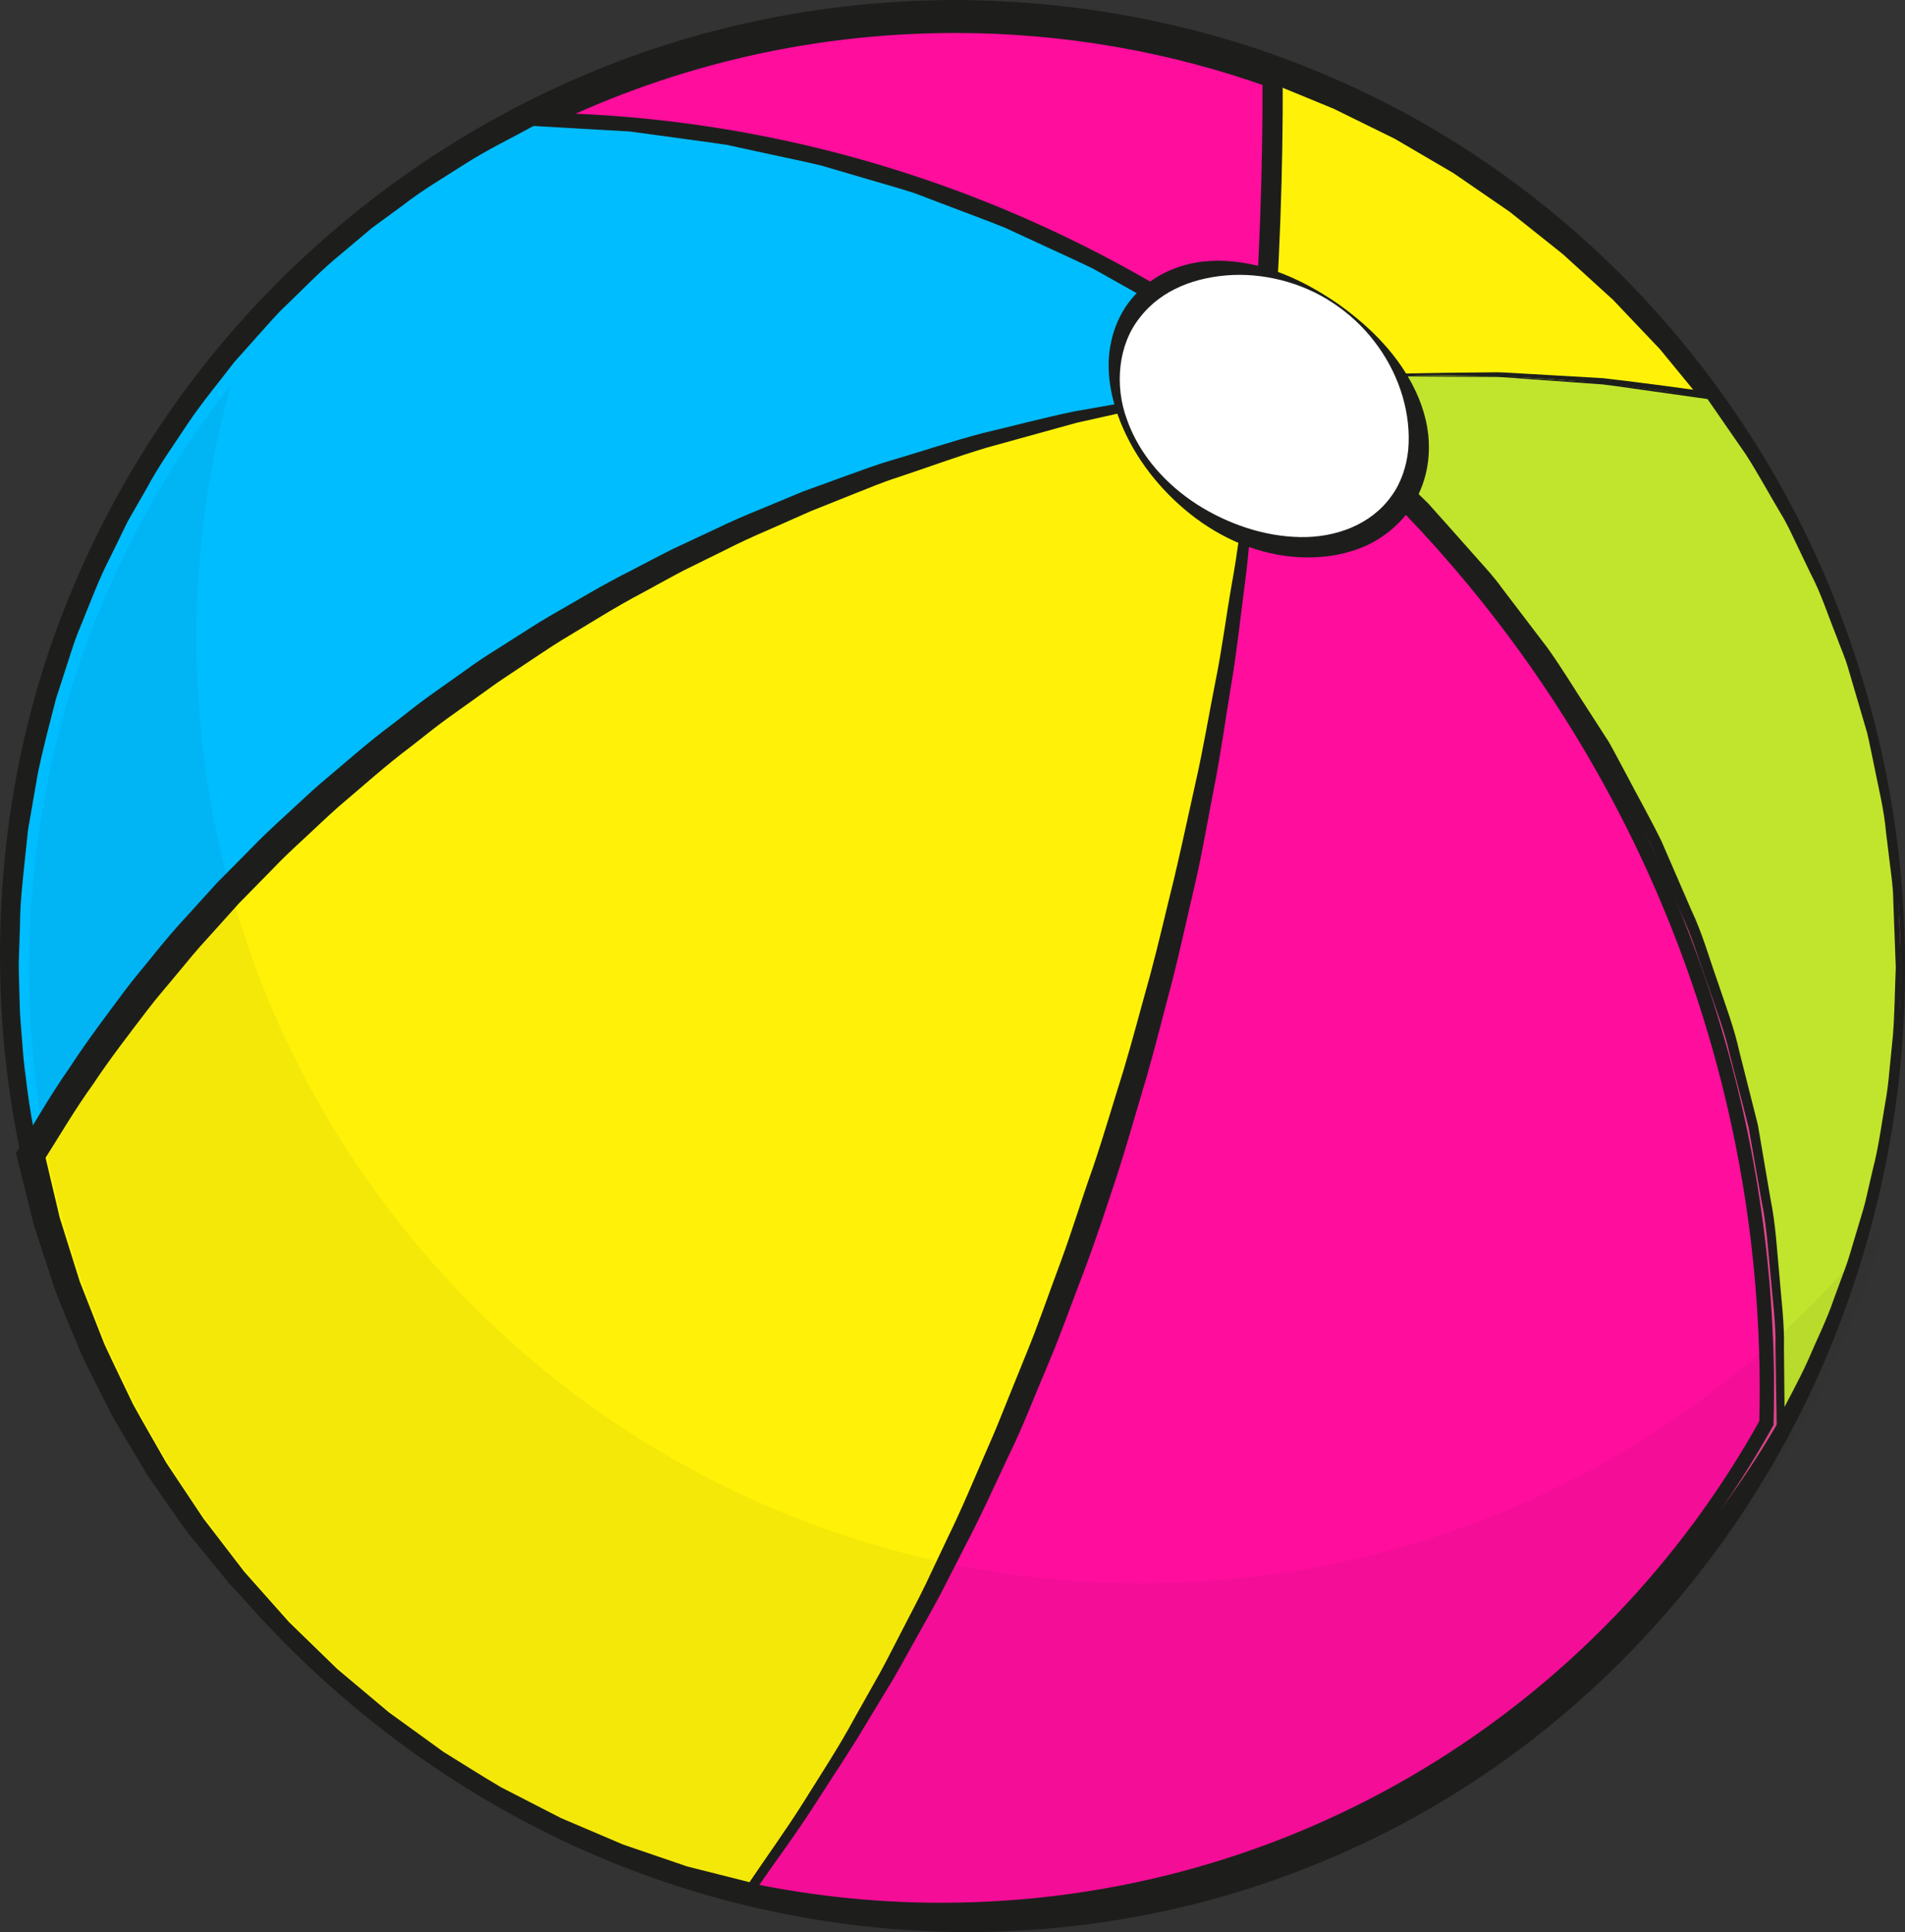
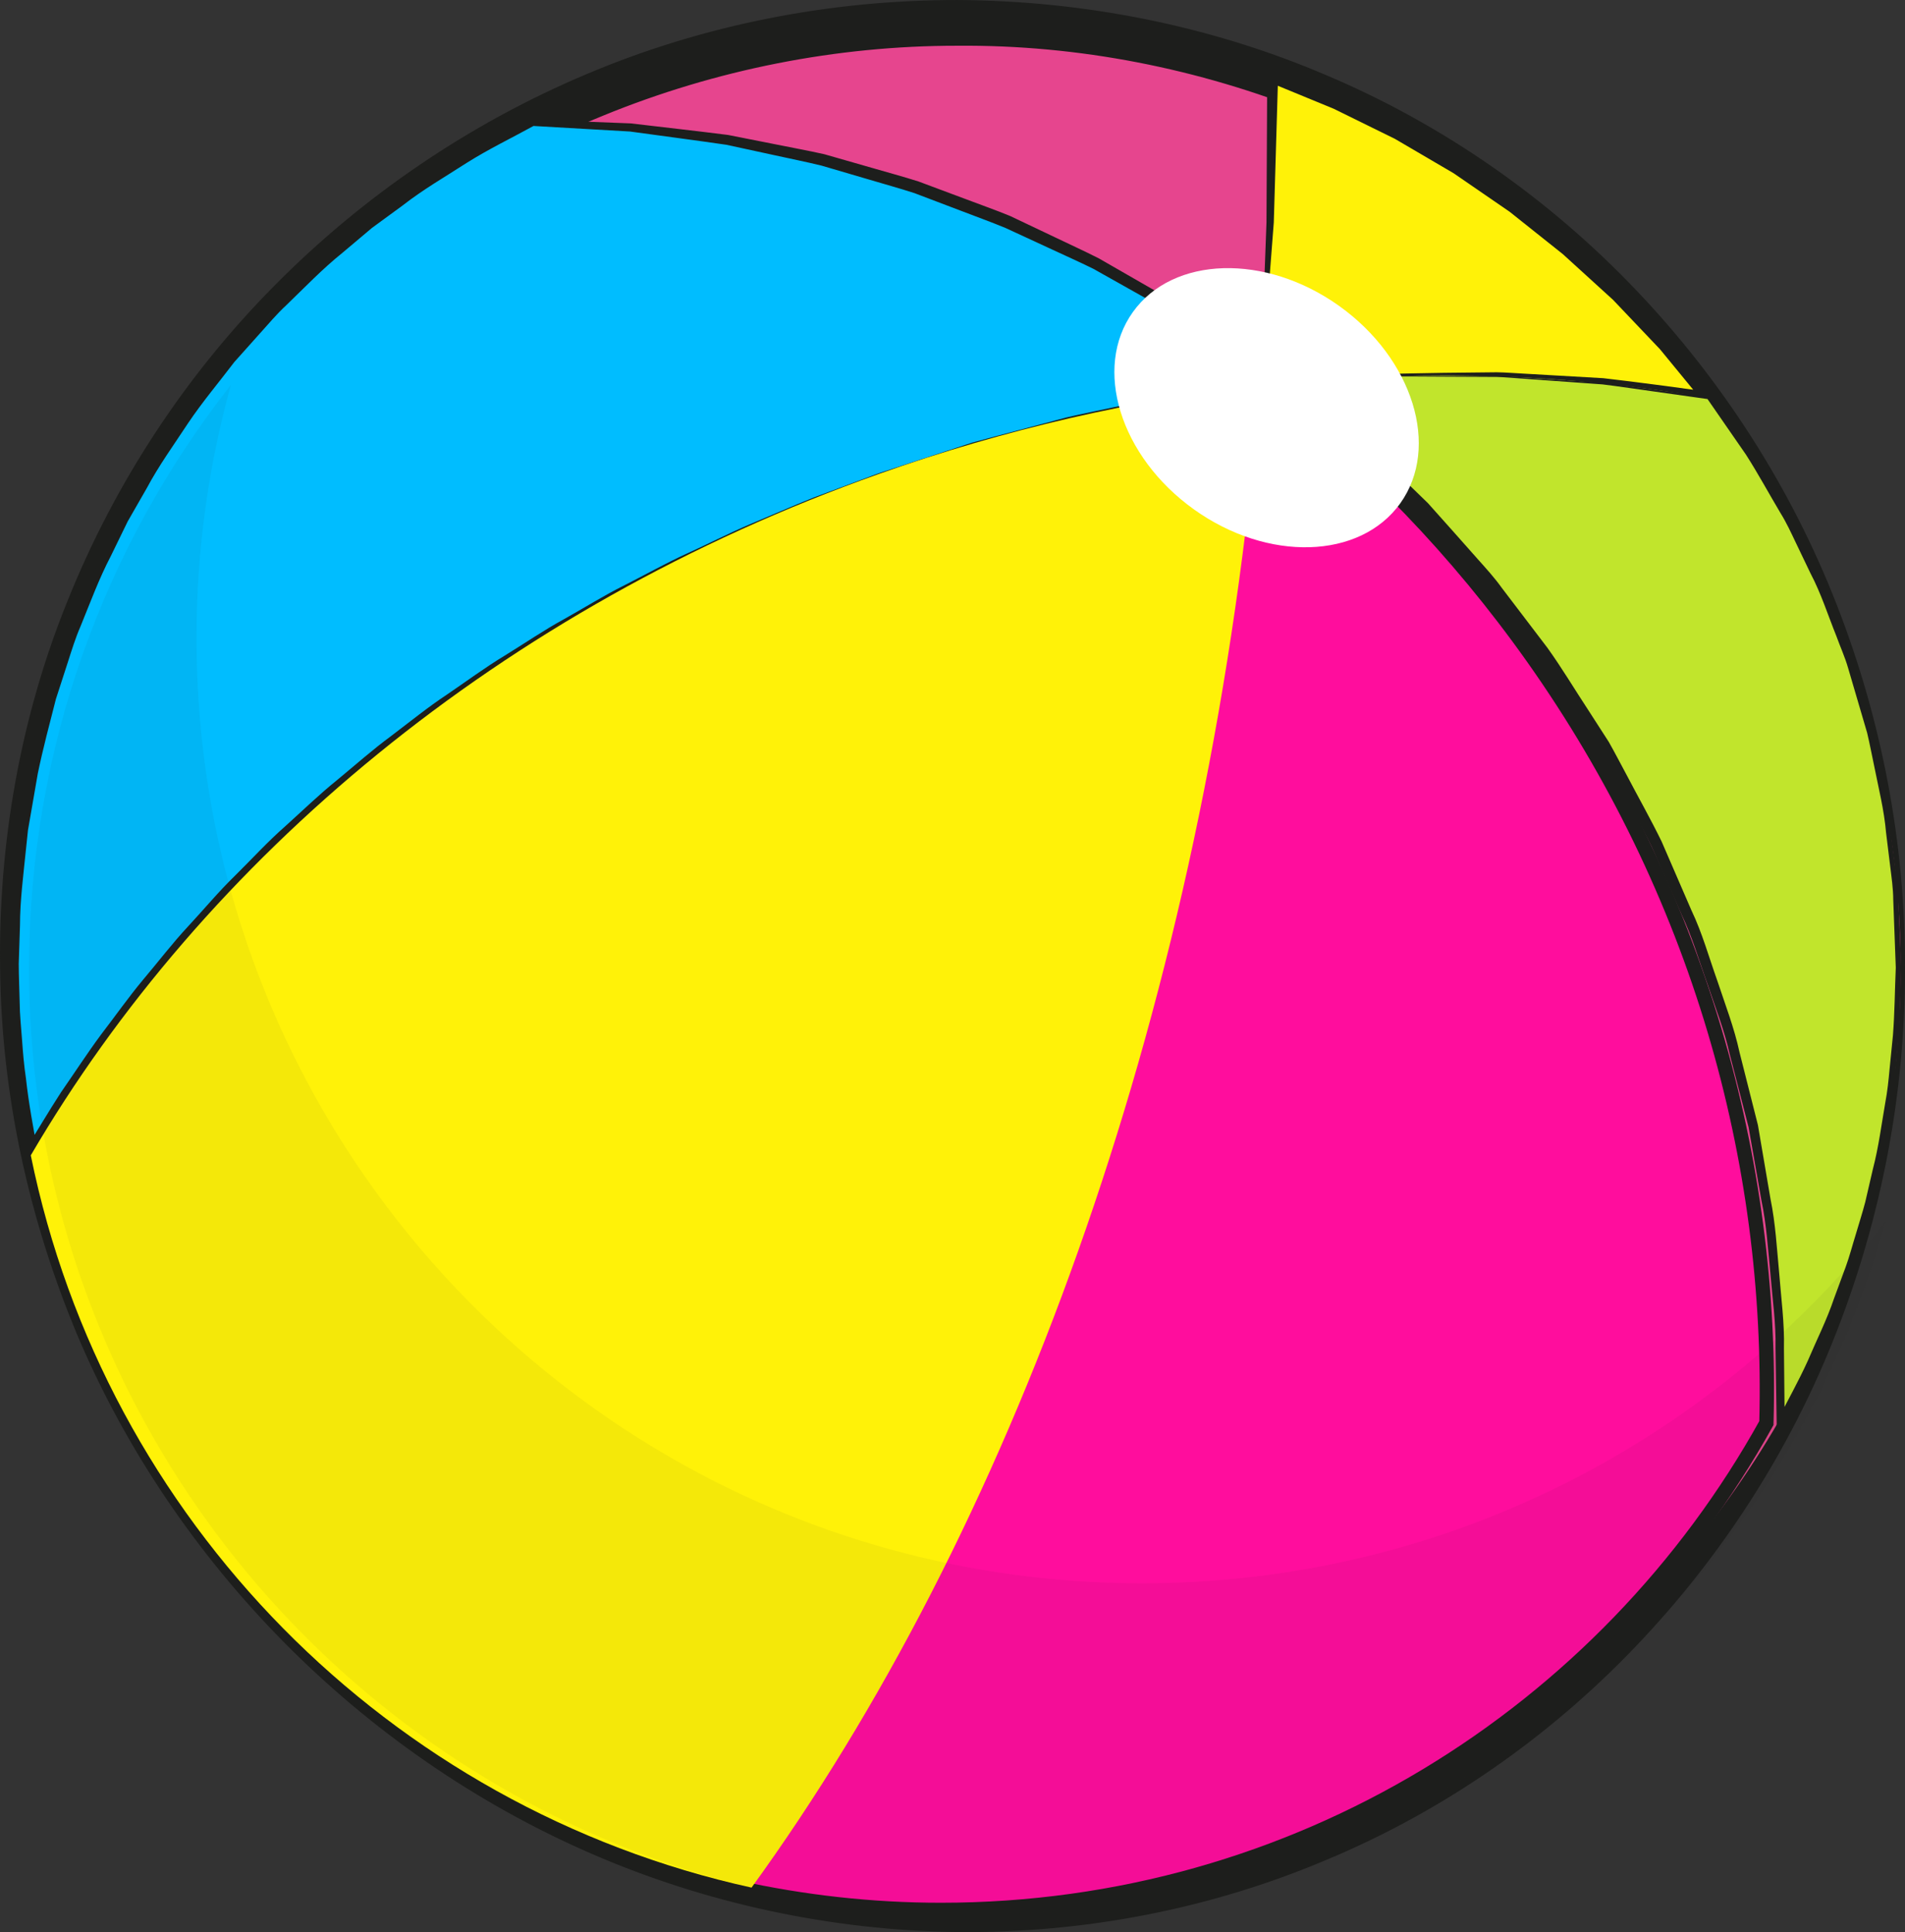
<svg xmlns="http://www.w3.org/2000/svg" xmlns:xlink="http://www.w3.org/1999/xlink" version="1.1" id="Layer_1" x="0px" y="0px" width="133.299px" height="135.171px" viewBox="0 0 133.299 135.171" style="enable-background:new 0 0 133.299 135.171;" xml:space="preserve">
  <rect x="0" y="0" width="133.299" height="135.171" fill="#333333" stroke="none" />
  <g>
    <defs>
      <rect id="SVGID_1_" width="133.299" height="135.171" />
    </defs>
    <clipPath id="SVGID_2_">
      <use xlink:href="#SVGID_1_" style="overflow:visible;" />
    </clipPath>
    <g style="clip-path:url(#SVGID_2_);">
      <defs>
        <rect id="SVGID_3_" width="133.299" height="135.171" />
      </defs>
      <clipPath id="SVGID_4_">
        <use xlink:href="#SVGID_3_" style="overflow:visible;" />
      </clipPath>
      <path style="clip-path:url(#SVGID_4_);fill:#E6458E;" d="M133.148,67.761c0,36.539-29.621,66.158-66.16,66.158    S0.829,104.3,0.829,67.761s29.621-66.16,66.16-66.16S133.148,31.222,133.148,67.761" />
      <path style="clip-path:url(#SVGID_4_);fill:#1D1E1C;" d="M133.299,67.761c0.021,8.681-1.635,17.359-4.811,25.474    c-3.168,8.12-7.975,15.63-14.053,21.974c-6.066,6.35-13.461,11.507-21.619,14.908c-8.141,3.451-17.002,5.145-25.836,5.051    c-8.808-0.112-17.595-1.999-25.636-5.498c-8.047-3.5-15.352-8.58-21.483-14.783c-6.125-6.207-11.113-13.549-14.5-21.601    C2.006,85.229,0.098,76.54,0.008,67.754c-0.129-8.75,1.416-17.602,4.742-25.774c3.289-8.182,8.227-15.721,14.459-22    c6.217-6.292,13.684-11.363,21.857-14.803C49.24,1.72,58.115-0.006,66.998,0.001C75.84,0.048,84.73,1.792,92.865,5.287    c8.156,3.452,15.539,8.632,21.604,14.994c6.07,6.359,10.875,13.873,14.043,21.996C131.686,50.395,133.334,59.078,133.299,67.761     M132.998,67.76c-0.023-8.64-1.777-17.282-5.256-25.163c-3.461-7.884-8.486-15.035-14.67-20.92    C100.723,9.88,83.947,3.053,66.978,3.2c-8.439-0.005-16.89,1.671-24.714,4.866c-7.832,3.187-15.03,7.949-21.059,13.91    c-6.021,5.966-10.916,13.092-14.256,20.916C3.625,50.719,1.766,59.193,1.65,67.765c-0.103,8.536,1.391,17.174,4.686,25.116    c3.242,7.956,8.086,15.278,14.215,21.317c3.06,3.019,6.426,5.723,10.021,8.064c3.606,2.326,7.434,4.293,11.412,5.863    c7.957,3.154,16.496,4.669,25.012,4.545c8.488-0.082,16.953-1.789,24.811-4.99c7.85-3.227,15.119-7.899,21.296-13.805    c6.177-5.9,11.202-13.054,14.663-20.942C131.242,85.048,132.988,76.401,132.998,67.76" />
      <path style="clip-path:url(#SVGID_4_);fill:#FFF208;" d="M89.852,26.808c10.178-0.994,20.174-0.611,29.672,1.039    C111.838,17.679,101.275,9.81,89.049,5.44c0.025,6.623-0.225,13.375-0.752,20.219C88.814,26.04,89.34,26.413,89.852,26.808" />
      <path style="clip-path:url(#SVGID_4_);fill:#1D1E1C;" d="M89.852,26.808l7.417-0.646c1.241-0.043,2.484-0.049,3.729-0.077    l3.734-0.04c0.622,0.007,1.242,0.064,1.863,0.093l1.863,0.107l3.729,0.214c2.473,0.283,4.941,0.624,7.411,0.956l-0.425,0.696    l-3.021-3.68l-3.279-3.45l-3.519-3.204l-3.723-2.964l-3.922-2.696l-4.108-2.405l-4.273-2.101l-4.407-1.813l0.508-0.358    l-0.298,10.128l-0.782,10.095l-0.021-0.045L89.852,26.808z M89.852,26.808l-1.585-1.106l-0.022-0.016l0.001-0.03l0.374-10.108    l0.05-10.105l0.003-0.556l0.505,0.196l4.497,1.746l4.347,2.094l4.186,2.406l4.001,2.702l3.791,2.993l3.544,3.279l3.298,3.526    l3.033,3.754l0.692,0.857l-1.117-0.161l-7.338-1.064l-3.696-0.302l-1.85-0.151c-0.617-0.044-1.233-0.116-1.852-0.138l-3.708-0.056    c-1.236-0.023-2.475-0.066-3.715-0.072L89.852,26.808z" />
-       <path style="clip-path:url(#SVGID_4_);fill:#FF0D9D;" d="M37.283,8.589c18.045,0.139,35.984,6.002,51.014,17.07    c0.527-6.843,0.777-13.595,0.752-20.218c-6.943-2.481-14.416-3.84-22.21-3.84C56.209,1.601,46.176,4.126,37.283,8.589" />
-       <path style="clip-path:url(#SVGID_4_);fill:none;stroke:#1D1E1C;stroke-width:1.417;stroke-miterlimit:10;" d="M37.283,8.589    c18.045,0.139,35.984,6.002,51.014,17.07c0.527-6.843,0.777-13.595,0.752-20.218c-6.943-2.481-14.416-3.84-22.21-3.84    C56.209,1.601,46.176,4.126,37.283,8.589z" />
      <path style="clip-path:url(#SVGID_4_);fill:#C1E52C;" d="M89.852,26.808c6.881,5.303,13.115,11.719,18.412,19.205    c11.553,16.33,16.83,35.162,16.336,53.549c5.25-9.469,8.248-20.359,8.248-31.953c0-14.932-4.965-28.701-13.324-39.762    C110.025,26.197,100.029,25.813,89.852,26.808" />
      <path style="clip-path:url(#SVGID_4_);fill:#1D1E1C;" d="M90.578,26.762l3.604,3.013l1.003,0.838l0.947,0.917l1.892,1.834    l1.891,1.835l1.75,1.96l1.743,1.965c0.584,0.652,1.174,1.3,1.684,2.014l3.183,4.18c1.039,1.448,1.914,2.925,2.878,4.387    l1.416,2.197c0.433,0.76,0.832,1.544,1.25,2.314c0.813,1.554,1.682,3.083,2.449,4.657l2.088,4.818    c0.756,1.582,1.221,3.276,1.81,4.924c0.55,1.66,1.185,3.295,1.555,5.009l1.286,5.088l0.881,5.173    c0.352,1.717,0.445,3.467,0.609,5.208c0.135,1.742,0.376,3.479,0.331,5.231l0.052,5.245l-0.523-0.144    c0.709-1.408,1.489-2.782,2.139-4.219c0.615-1.452,1.333-2.862,1.836-4.36l0.82-2.22c0.271-0.74,0.465-1.507,0.701-2.26    c0.22-0.757,0.467-1.508,0.665-2.271l0.534-2.306c0.4-1.529,0.599-3.098,0.868-4.652c0.148-0.776,0.229-1.562,0.3-2.348    l0.235-2.357c0.123-1.573,0.129-3.154,0.199-4.731l-0.177-4.74c-0.004-0.794-0.119-1.575-0.215-2.358l-0.288-2.349    c-0.134-1.575-0.524-3.111-0.831-4.66c-0.165-0.772-0.309-1.551-0.492-2.318l-0.668-2.274l-0.668-2.275    c-0.219-0.76-0.55-1.481-0.818-2.224c-0.591-1.465-1.067-2.98-1.806-4.381l-1.025-2.139c-0.34-0.714-0.67-1.434-1.09-2.105    c-0.808-1.358-1.56-2.753-2.414-4.083l-2.7-3.901l0.049,0.029l-3.683-0.519c-1.228-0.168-2.454-0.358-3.685-0.509l-3.71-0.268    l-1.855-0.134c-0.618-0.038-1.236-0.104-1.855-0.119l-3.721-0.018c-1.24-0.002-2.479-0.023-3.721-0.008L90.578,26.762z     M89.126,26.856l8.153-0.547c1.24-0.022,2.481-0.007,3.722-0.013l3.724-0.001c0.62,0.012,1.238,0.075,1.857,0.11l1.857,0.124    l3.716,0.249c1.231,0.144,2.46,0.328,3.69,0.49l3.691,0.501l0.031,0.004l0.018,0.026l2.729,3.898    c0.863,1.328,1.625,2.722,2.442,4.082c0.425,0.671,0.76,1.39,1.104,2.104l1.04,2.141c0.748,1.403,1.234,2.921,1.836,4.389    c0.273,0.744,0.609,1.467,0.832,2.228l0.684,2.281l0.684,2.281c0.188,0.77,0.337,1.55,0.507,2.326    c0.316,1.555,0.716,3.096,0.86,4.682l0.302,2.367c0.101,0.788,0.221,1.576,0.229,2.368l0.202,4.755    c-0.062,1.587-0.06,3.177-0.175,4.761l-0.225,2.373c-0.066,0.792-0.145,1.583-0.289,2.364c-0.263,1.567-0.455,3.147-0.85,4.689    l-0.525,2.325c-0.195,0.77-0.44,1.527-0.658,2.291c-0.234,0.76-0.425,1.533-0.694,2.28l-0.814,2.242    c-0.5,1.512-1.214,2.938-1.827,4.404c-0.647,1.451-1.427,2.841-2.135,4.266l-0.506,1.018l-0.018-1.161l-0.079-5.21    c0.036-1.74-0.213-3.466-0.356-5.194c-0.172-1.729-0.272-3.465-0.632-5.168l-0.901-5.129l-1.303-5.042    c-0.375-1.698-1.016-3.317-1.568-4.962c-0.594-1.63-1.062-3.307-1.821-4.873l-2.095-4.765c-0.768-1.552-1.631-3.054-2.441-4.583    c-0.416-0.759-0.812-1.528-1.244-2.279l-1.427-2.19c-0.962-1.442-1.878-2.962-2.878-4.338l-3.174-4.123    c-0.508-0.704-1.096-1.342-1.678-1.986l-1.736-1.935l-1.741-1.931l-1.871-1.796l-1.87-1.796l-0.936-0.897l-1.007-0.833    L89.126,26.856z" />
      <path style="clip-path:url(#SVGID_4_);fill:none;stroke:#1D1E1C;stroke-miterlimit:10;" d="M89.852,26.808    c-0.512-0.395-1.037-0.768-1.555-1.148c-0.035,0.439-0.066,0.878-0.102,1.32C88.748,26.917,89.299,26.861,89.852,26.808z" />
      <path style="clip-path:url(#SVGID_4_);fill:#00BDFF;" d="M61.492,33.159c8.891-3.156,17.859-5.187,26.703-6.18    c0.035-0.441,0.066-0.881,0.102-1.32C73.268,14.591,55.328,8.727,37.283,8.589C15.67,19.432,0.828,41.782,0.828,67.608    c0,4.53,0.459,8.949,1.326,13.221C14.275,60.095,35.021,42.557,61.492,33.159" />
      <path style="clip-path:url(#SVGID_4_);fill:#1D1E1C;" d="M61.477,33.112l6.525-2.138c2.208-0.606,4.428-1.176,6.641-1.774    c1.115-0.26,2.239-0.481,3.359-0.724l3.363-0.715c2.263-0.364,4.532-0.699,6.8-1.051l-0.24,0.248l0.085-1.321l0.116,0.254    l-5.684-3.749l-5.931-3.333c-1.015-0.504-2.055-0.958-3.08-1.44l-3.086-1.426c-1.047-0.432-2.115-0.813-3.172-1.222l-3.178-1.207    c-1.077-0.352-2.172-0.647-3.258-0.973l-3.262-0.957c-1.101-0.269-2.214-0.488-3.321-0.734l-3.326-0.721    c-2.244-0.326-4.495-0.616-6.745-0.928L37.281,8.81l0.101-0.024c-1.569,0.863-3.19,1.642-4.708,2.599    c-1.506,0.971-3.064,1.87-4.48,2.975l-2.172,1.59l-2.058,1.735c-1.401,1.125-2.643,2.425-3.934,3.67    c-0.661,0.609-1.236,1.299-1.837,1.964L16.4,25.325c-1.085,1.428-2.247,2.801-3.245,4.29c-0.984,1.499-2.039,2.951-2.883,4.535    l-1.337,2.331l-1.177,2.415c-0.832,1.588-1.447,3.273-2.125,4.929c-0.358,0.82-0.62,1.678-0.894,2.529l-0.827,2.552    c-0.443,1.732-0.905,3.462-1.267,5.211l-0.458,2.642l-0.229,1.319l-0.14,1.333c-0.177,1.777-0.417,3.55-0.42,5.339l-0.087,2.678    c0.003,0.872,0.045,1.79,0.065,2.683c0.005,0.904,0.106,1.783,0.169,2.672c0.062,0.887,0.138,1.772,0.27,2.657    c0.194,1.775,0.528,3.529,0.849,5.286l-0.959-0.16c0.857-1.382,1.682-2.786,2.567-4.151c0.929-1.335,1.814-2.701,2.78-4.01    c0.992-1.288,1.927-2.623,2.968-3.872c1.052-1.239,2.036-2.538,3.146-3.727c1.107-1.19,2.145-2.446,3.314-3.578    c1.157-1.141,2.252-2.347,3.475-3.418c1.209-1.088,2.373-2.224,3.641-3.243c1.253-1.034,2.468-2.115,3.777-3.078    c1.295-0.98,2.556-2.007,3.911-2.902c1.343-0.913,2.647-1.882,4.037-2.722c1.382-0.849,2.72-1.769,4.145-2.548    c1.417-0.788,2.787-1.658,4.241-2.378c1.447-0.73,2.859-1.529,4.333-2.201c1.477-0.667,2.917-1.411,4.406-2.048    c1.495-0.624,2.977-1.277,4.48-1.878L61.477,33.112z M61.508,33.206l-4.527,1.742c-1.496,0.614-2.97,1.28-4.455,1.918    c-1.479,0.655-2.919,1.392-4.372,2.102c-1.455,0.705-2.843,1.536-4.268,2.297c-1.432,0.751-2.777,1.651-4.169,2.468    c-1.398,0.81-2.707,1.762-4.059,2.642c-1.36,0.87-2.631,1.868-3.941,2.809c-1.319,0.928-2.553,1.97-3.825,2.959    c-1.284,0.976-2.474,2.068-3.7,3.113c-1.241,1.029-2.378,2.174-3.559,3.268c-1.194,1.083-2.287,2.268-3.427,3.407    c-1.155,1.123-2.179,2.37-3.273,3.551c-1.097,1.18-2.067,2.469-3.107,3.699c-1.027,1.239-1.948,2.562-2.927,3.839    c-0.953,1.298-1.825,2.652-2.741,3.976l-2.554,4.097l-0.726,1.162l-0.233-1.321c-0.316-1.785-0.642-3.568-0.827-5.372    c-0.128-0.897-0.201-1.804-0.258-2.712c-0.059-0.905-0.154-1.817-0.153-2.713c-0.014-0.905-0.05-1.785-0.047-2.71l0.105-2.715    c0.016-1.814,0.268-3.61,0.463-5.41l0.162-1.348l0.251-1.335l0.502-2.668c0.392-1.765,0.884-3.511,1.357-5.254l0.872-2.569    c0.29-0.857,0.567-1.718,0.941-2.542c0.708-1.664,1.354-3.355,2.216-4.945L8.45,36.22l1.383-2.329    c0.875-1.582,1.96-3.031,2.973-4.524c0.491-0.758,1.081-1.443,1.637-2.153l1.677-2.122l1.815-2.008    c0.608-0.665,1.191-1.355,1.858-1.963c1.305-1.244,2.559-2.544,3.973-3.667l2.06-1.751l2.17-1.614    c1.416-1.121,2.975-2.036,4.483-3.026c0.745-0.511,1.554-0.914,2.34-1.355l2.366-1.316l0.046-0.026l0.054,0.002l6.849,0.265    c2.269,0.269,4.542,0.521,6.811,0.809l3.366,0.665c1.12,0.229,2.248,0.43,3.364,0.681l3.3,0.945    c1.097,0.323,2.206,0.615,3.295,0.963l3.216,1.201c1.069,0.409,2.153,0.783,3.209,1.22l3.104,1.474    c1.03,0.497,2.074,0.968,3.093,1.487l2.977,1.711c0.988,0.576,1.99,1.129,2.967,1.724l5.633,3.915l0.131,0.091l-0.015,0.164    l-0.118,1.318l-0.021,0.22l-0.22,0.029c-2.264,0.295-4.531,0.576-6.796,0.887l-3.368,0.633c-1.122,0.216-2.25,0.412-3.368,0.646    l-3.322,0.848c-1.106,0.287-2.218,0.558-3.321,0.859L61.508,33.206z" />
      <path style="clip-path:url(#SVGID_4_);fill:#FF0D9D;" d="M107.264,46.013c-5.297-7.486-11.531-13.902-18.412-19.205    c-0.553,0.053-1.104,0.109-1.656,0.172c-0.118,1.435-0.246,2.873-0.391,4.316c-4.016,40.352-17.186,75.92-35.217,100.764    c4.592,1.01,9.356,1.559,14.25,1.559c24.864,0,46.506-13.75,57.762-34.057C124.094,81.175,118.816,62.343,107.264,46.013" />
      <path style="clip-path:url(#SVGID_4_);fill:none;stroke:#1D1E1C;stroke-miterlimit:10;" d="M107.264,46.013    c-5.297-7.486-11.531-13.902-18.412-19.205c-0.553,0.053-1.104,0.109-1.656,0.172c-0.118,1.435-0.246,2.873-0.391,4.316    c-4.016,40.352-17.186,75.92-35.217,100.764c4.592,1.01,9.356,1.559,14.25,1.559c24.864,0,46.506-13.75,57.762-34.057    C124.094,81.175,118.816,62.343,107.264,46.013z" />
      <path style="clip-path:url(#SVGID_4_);fill:#FFF208;" d="M88.195,26.979c-8.844,0.992-17.812,3.023-26.703,6.18    C35.021,42.558,14.275,60.095,2.154,80.829c5.186,25.504,25.076,45.648,50.434,51.23c18.031-24.844,31.201-60.412,35.216-100.764    C87.949,29.853,88.076,28.416,88.195,26.979" />
-       <path style="clip-path:url(#SVGID_4_);fill:#1D1E1C;" d="M88.079,27.099l-6.354,1.051l-6.391,1.429l-6.31,1.745    c-2.087,0.624-4.133,1.387-6.202,2.071c-1.04,0.33-2.024,0.745-3.054,1.153l-3.05,1.22l-2.977,1.317    c-0.997,0.425-1.984,0.877-2.955,1.373L47.86,39.9c-0.964,0.5-1.911,1.037-2.867,1.554c-1.928,1.006-3.759,2.185-5.626,3.294    c-0.927,0.564-1.816,1.191-2.726,1.784c-0.904,0.603-1.82,1.186-2.69,1.837l-2.649,1.894c-0.882,0.633-1.717,1.329-2.577,1.989    c-1.738,1.304-3.349,2.761-5.007,4.16c-0.814,0.718-1.593,1.473-2.39,2.209c-0.8,0.733-1.589,1.477-2.336,2.264l-2.279,2.322    l-2.175,2.419c-0.741,0.793-1.424,1.634-2.114,2.469c-0.687,0.839-1.409,1.65-2.066,2.512c-1.313,1.725-2.646,3.437-3.844,5.244    c-1.272,1.759-2.361,3.636-3.524,5.466l0.113-0.681l1.076,4.556l1.402,4.467l1.715,4.36c0.651,1.418,1.346,2.819,2.016,4.232    c0.753,1.368,1.545,2.717,2.317,4.079l2.603,3.906l2.864,3.728l3.126,3.517l3.377,3.283l3.61,3.031l3.822,2.767    c1.338,0.827,2.665,1.676,4.023,2.475l4.201,2.159l4.348,1.852l4.473,1.53l4.583,1.157l-0.34,0.129    c1.302-1.937,2.678-3.822,3.918-5.8c1.236-1.979,2.519-3.929,3.623-5.986l1.718-3.047c0.557-1.024,1.076-2.069,1.615-3.103    c0.53-1.039,1.084-2.063,1.59-3.114l1.495-3.16c1.029-2.092,1.914-4.249,2.845-6.385c0.474-1.063,0.913-2.143,1.341-3.227    l1.31-3.238c0.891-2.152,1.632-4.363,2.454-6.542c0.803-2.187,1.478-4.418,2.261-6.611c0.746-2.207,1.393-4.446,2.095-6.668    c0.673-2.231,1.255-4.489,1.887-6.732c0.606-2.25,1.119-4.526,1.684-6.788c0.538-2.268,1.017-4.551,1.529-6.827    c0.514-2.276,0.894-4.579,1.347-6.869c0.471-2.287,0.755-4.605,1.161-6.905c0.42-2.299,0.688-4.619,1.021-6.933    C87.541,31.659,87.801,29.381,88.079,27.099 M88.295,26.988c-0.135,2.335-0.266,4.675-0.507,7.005    c-0.226,2.33-0.389,4.671-0.7,6.993c-0.307,2.322-0.548,4.656-0.944,6.967c-0.388,2.311-0.702,4.639-1.149,6.94    c-0.459,2.299-0.832,4.619-1.363,6.905c-0.54,2.283-1.028,4.579-1.611,6.852c-0.609,2.266-1.168,4.547-1.818,6.803    c-0.68,2.246-1.306,4.511-2.03,6.744c-0.741,2.229-1.462,4.464-2.291,6.662c-0.851,2.189-1.619,4.409-2.538,6.572    c-0.923,2.159-1.749,4.36-2.79,6.469c-1.003,2.124-1.962,4.268-3.062,6.343l-1.602,3.136c-0.542,1.04-1.135,2.055-1.699,3.083    c-0.577,1.022-1.132,2.056-1.725,3.068l-1.824,3.01c-1.189,2.021-2.517,3.958-3.773,5.937c-1.271,1.971-2.678,3.85-4.01,5.778    l-0.128,0.186l-0.212-0.056l-4.614-1.228l-4.527-1.51l-4.409-1.829l-4.268-2.142l-4.117-2.426l-3.943-2.704l-3.743-2.982    l-3.529-3.241l-3.291-3.489l-3.035-3.72c-0.917-1.311-1.846-2.617-2.746-3.942c-0.817-1.378-1.656-2.744-2.455-4.134    c-0.717-1.435-1.456-2.859-2.153-4.304c-0.614-1.481-1.241-2.961-1.828-4.455L2.366,85.7l-1.16-4.678l-0.089-0.356l0.202-0.325    c1.164-1.88,2.257-3.809,3.533-5.617c1.204-1.858,2.543-3.62,3.865-5.395c0.661-0.888,1.388-1.724,2.078-2.587    c0.693-0.863,1.406-1.71,2.161-2.519l2.23-2.458l2.334-2.357c0.765-0.798,1.572-1.554,2.39-2.298    c0.817-0.746,1.614-1.513,2.446-2.24c1.695-1.419,3.343-2.895,5.116-4.216c0.88-0.669,1.733-1.372,2.634-2.013l2.703-1.917    c0.89-0.655,1.84-1.222,2.768-1.82c0.938-0.584,1.853-1.202,2.808-1.758c1.92-1.09,3.801-2.248,5.778-3.231    c0.982-0.505,1.951-1.031,2.941-1.519l2.996-1.403c0.99-0.482,2.004-0.921,3.03-1.336l3.061-1.273l3.09-1.122    c1.02-0.365,2.069-0.766,3.129-1.066c2.112-0.625,4.199-1.326,6.327-1.888c2.142-0.507,4.268-1.072,6.419-1.525l6.498-1.136    l6.648-0.781L88.295,26.988z" />
      <path style="clip-path:url(#SVGID_4_);fill:#FFFFFF;" d="M93.715,21.411c5.164,3.695,7.076,9.875,4.266,13.803    c-2.809,3.929-9.277,4.117-14.441,0.422c-5.166-3.696-7.078-9.877-4.268-13.805C82.08,17.903,88.549,17.718,93.715,21.411" />
-       <path style="clip-path:url(#SVGID_4_);fill:#1D1E1C;" d="M93.758,21.351c2.152,1.557,4.133,3.512,5.316,6.053    c0.586,1.258,0.957,2.672,0.907,4.128c-0.036,1.461-0.489,2.903-1.366,4.17c-0.834,1.172-2.098,2.141-3.453,2.655    c-1.367,0.525-2.82,0.701-4.23,0.628c-2.84-0.145-5.492-1.312-7.641-3.021c-2.127-1.693-3.859-3.889-4.879-6.41    c-0.504-1.259-0.842-2.615-0.84-4.02c0.014-1.407,0.377-2.829,1.202-4.083c0.786-1.178,2.021-2.143,3.362-2.647    c1.344-0.533,2.797-0.651,4.176-0.507C89.096,18.58,91.58,19.831,93.758,21.351 M93.67,21.472    c-2.146-1.562-4.834-2.332-7.391-2.234c-2.549,0.112-5.002,1.002-6.514,2.972c-1.508,1.86-1.811,4.737-0.898,7.172    c0.879,2.475,2.729,4.52,4.916,5.924c2.176,1.375,4.695,2.228,7.195,2.269c2.496,0.047,4.959-0.878,6.367-2.845    c0.676-0.903,1.08-2.088,1.195-3.282c0.104-1.208-0.035-2.468-0.392-3.695C97.436,25.3,95.832,23.014,93.67,21.472" />
      <g style="opacity:0.05;clip-path:url(#SVGID_4_);">
        <g>
          <defs>
            <rect id="SVGID_5_" x="2.032" y="26.925" width="129.911" height="106.994" />
          </defs>
          <clipPath id="SVGID_6_">
            <use xlink:href="#SVGID_5_" style="overflow:visible;" />
          </clipPath>
          <path style="clip-path:url(#SVGID_6_);fill:#1D1E1C;" d="M16.159,26.925C14.6,32.556,13.75,38.482,13.75,44.609      c0,36.539,29.621,66.158,66.16,66.158c21.124,0,39.921-9.911,52.033-25.323c-7.736,27.949-33.339,48.476-63.751,48.476      c-36.539,0-66.16-29.619-66.16-66.158C2.032,52.345,7.319,38.173,16.159,26.925" />
        </g>
      </g>
    </g>
  </g>
</svg>